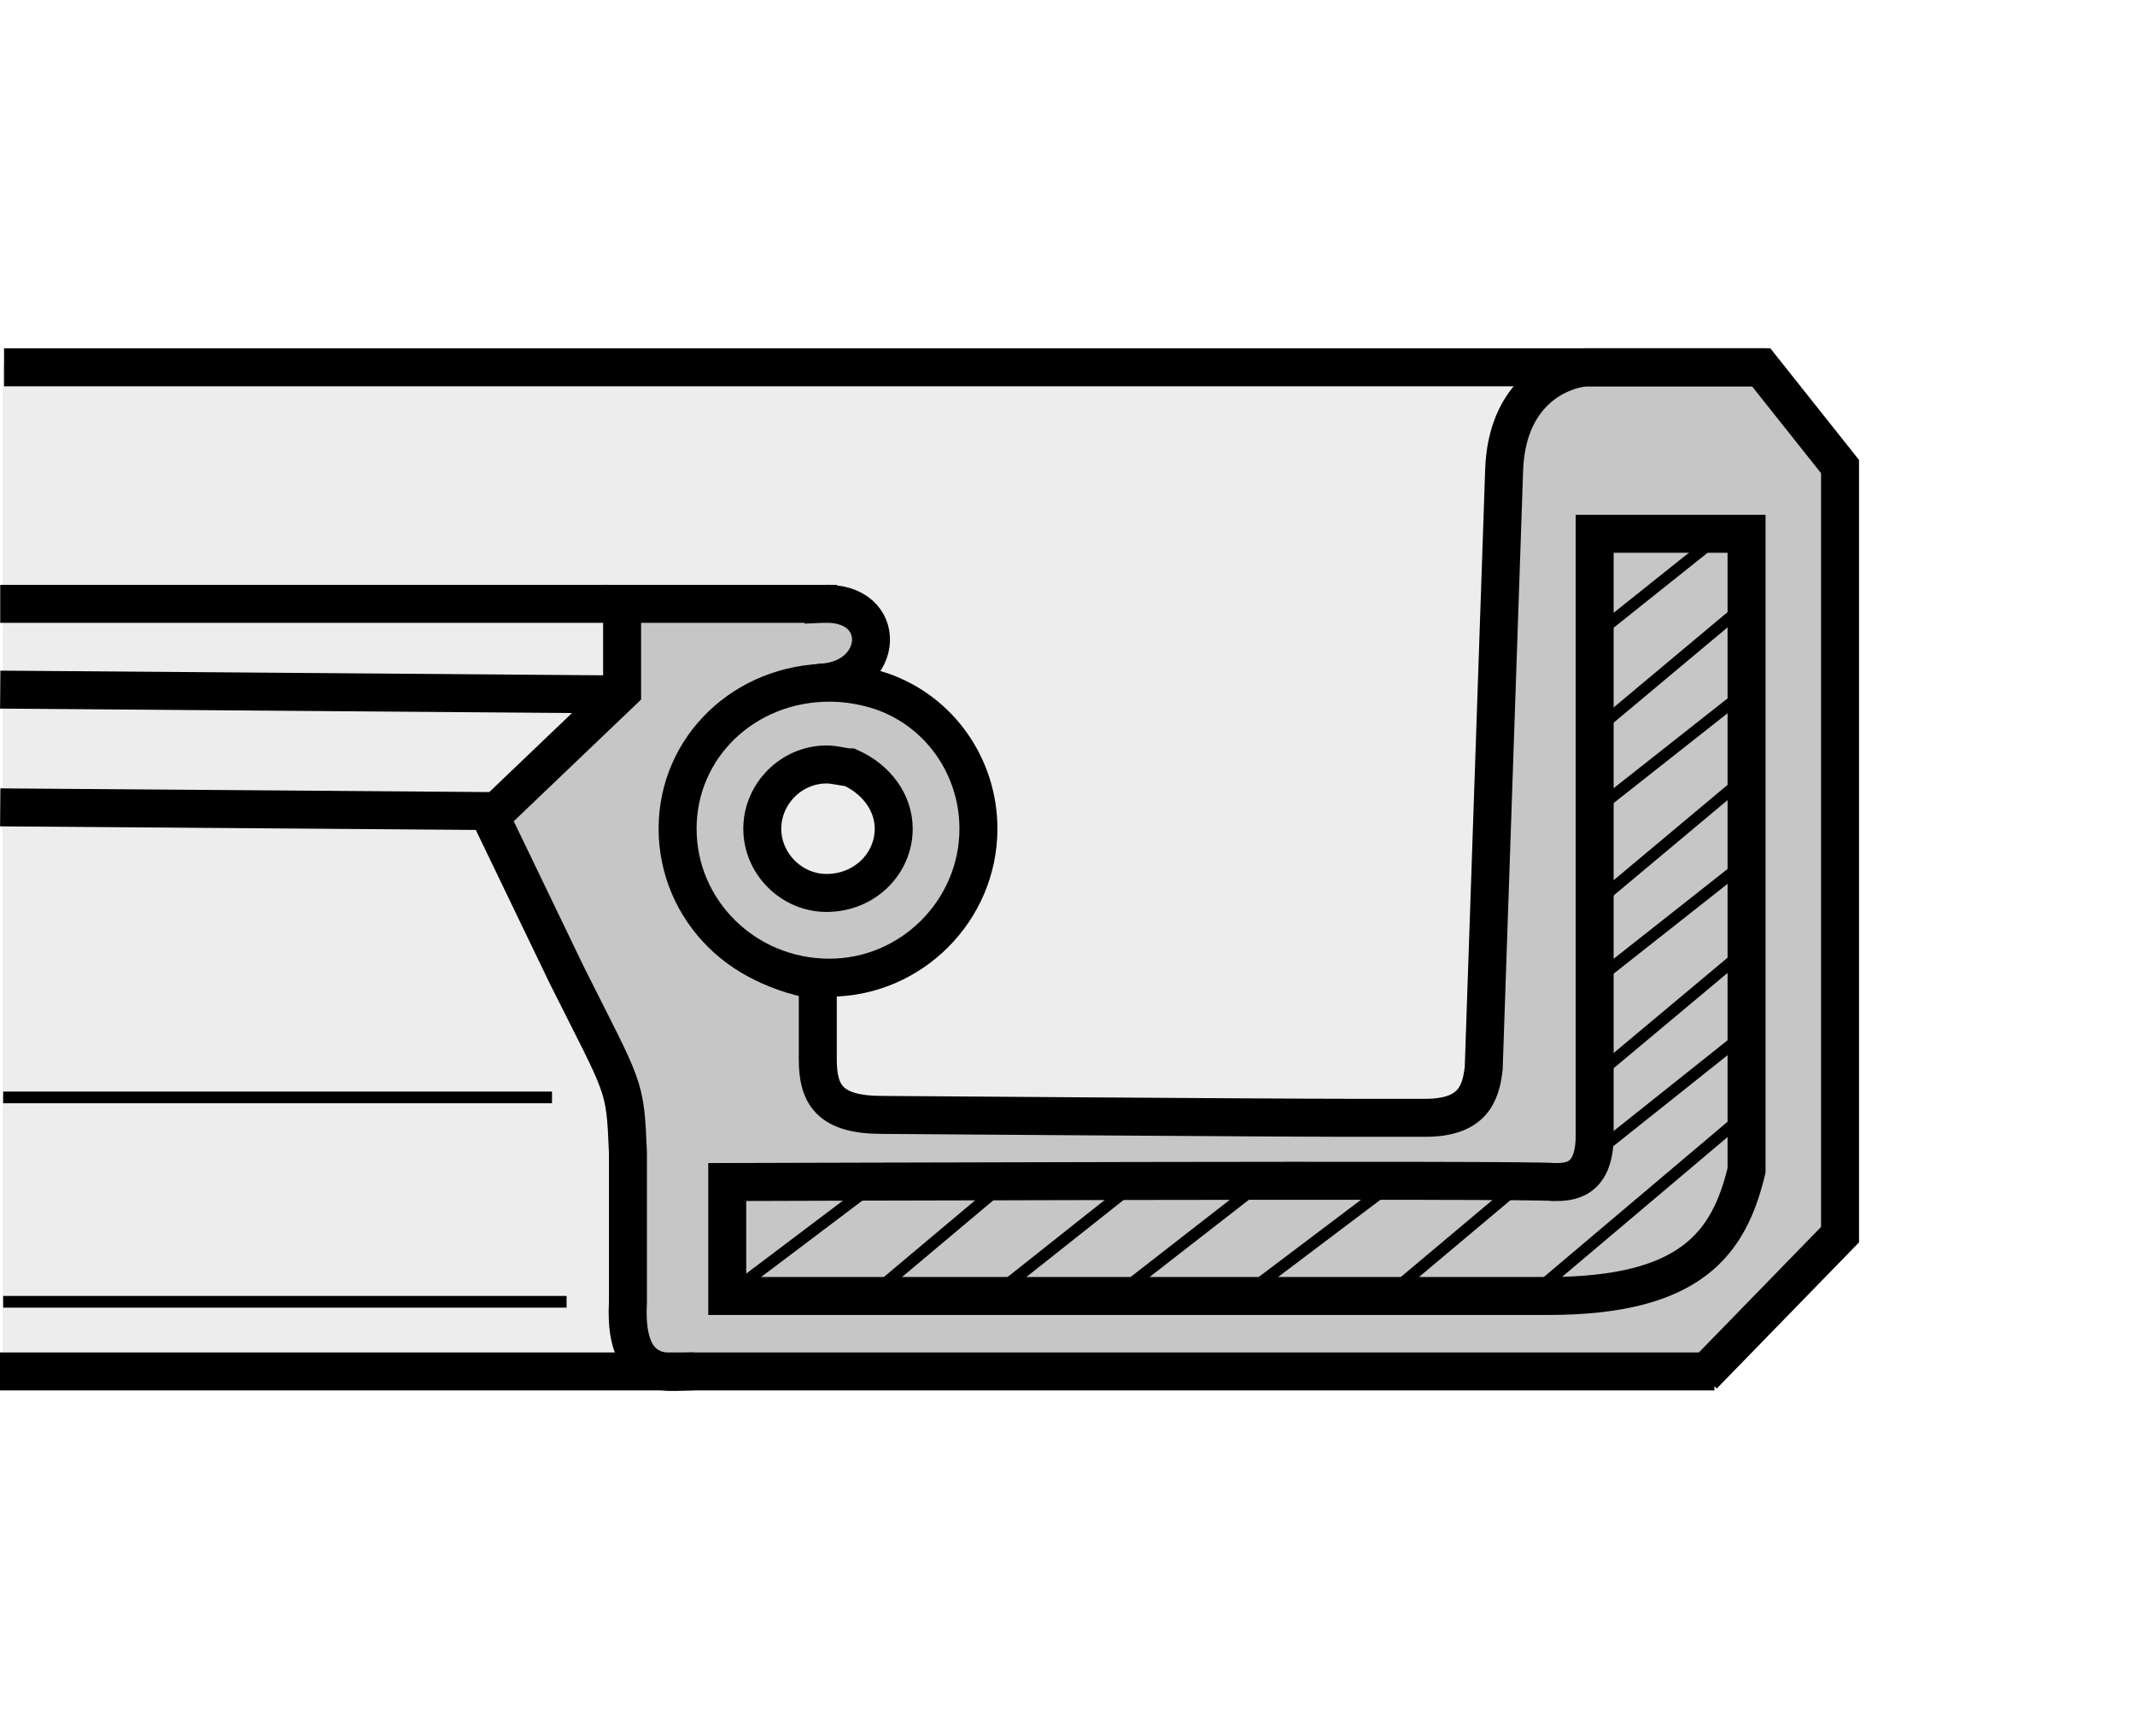
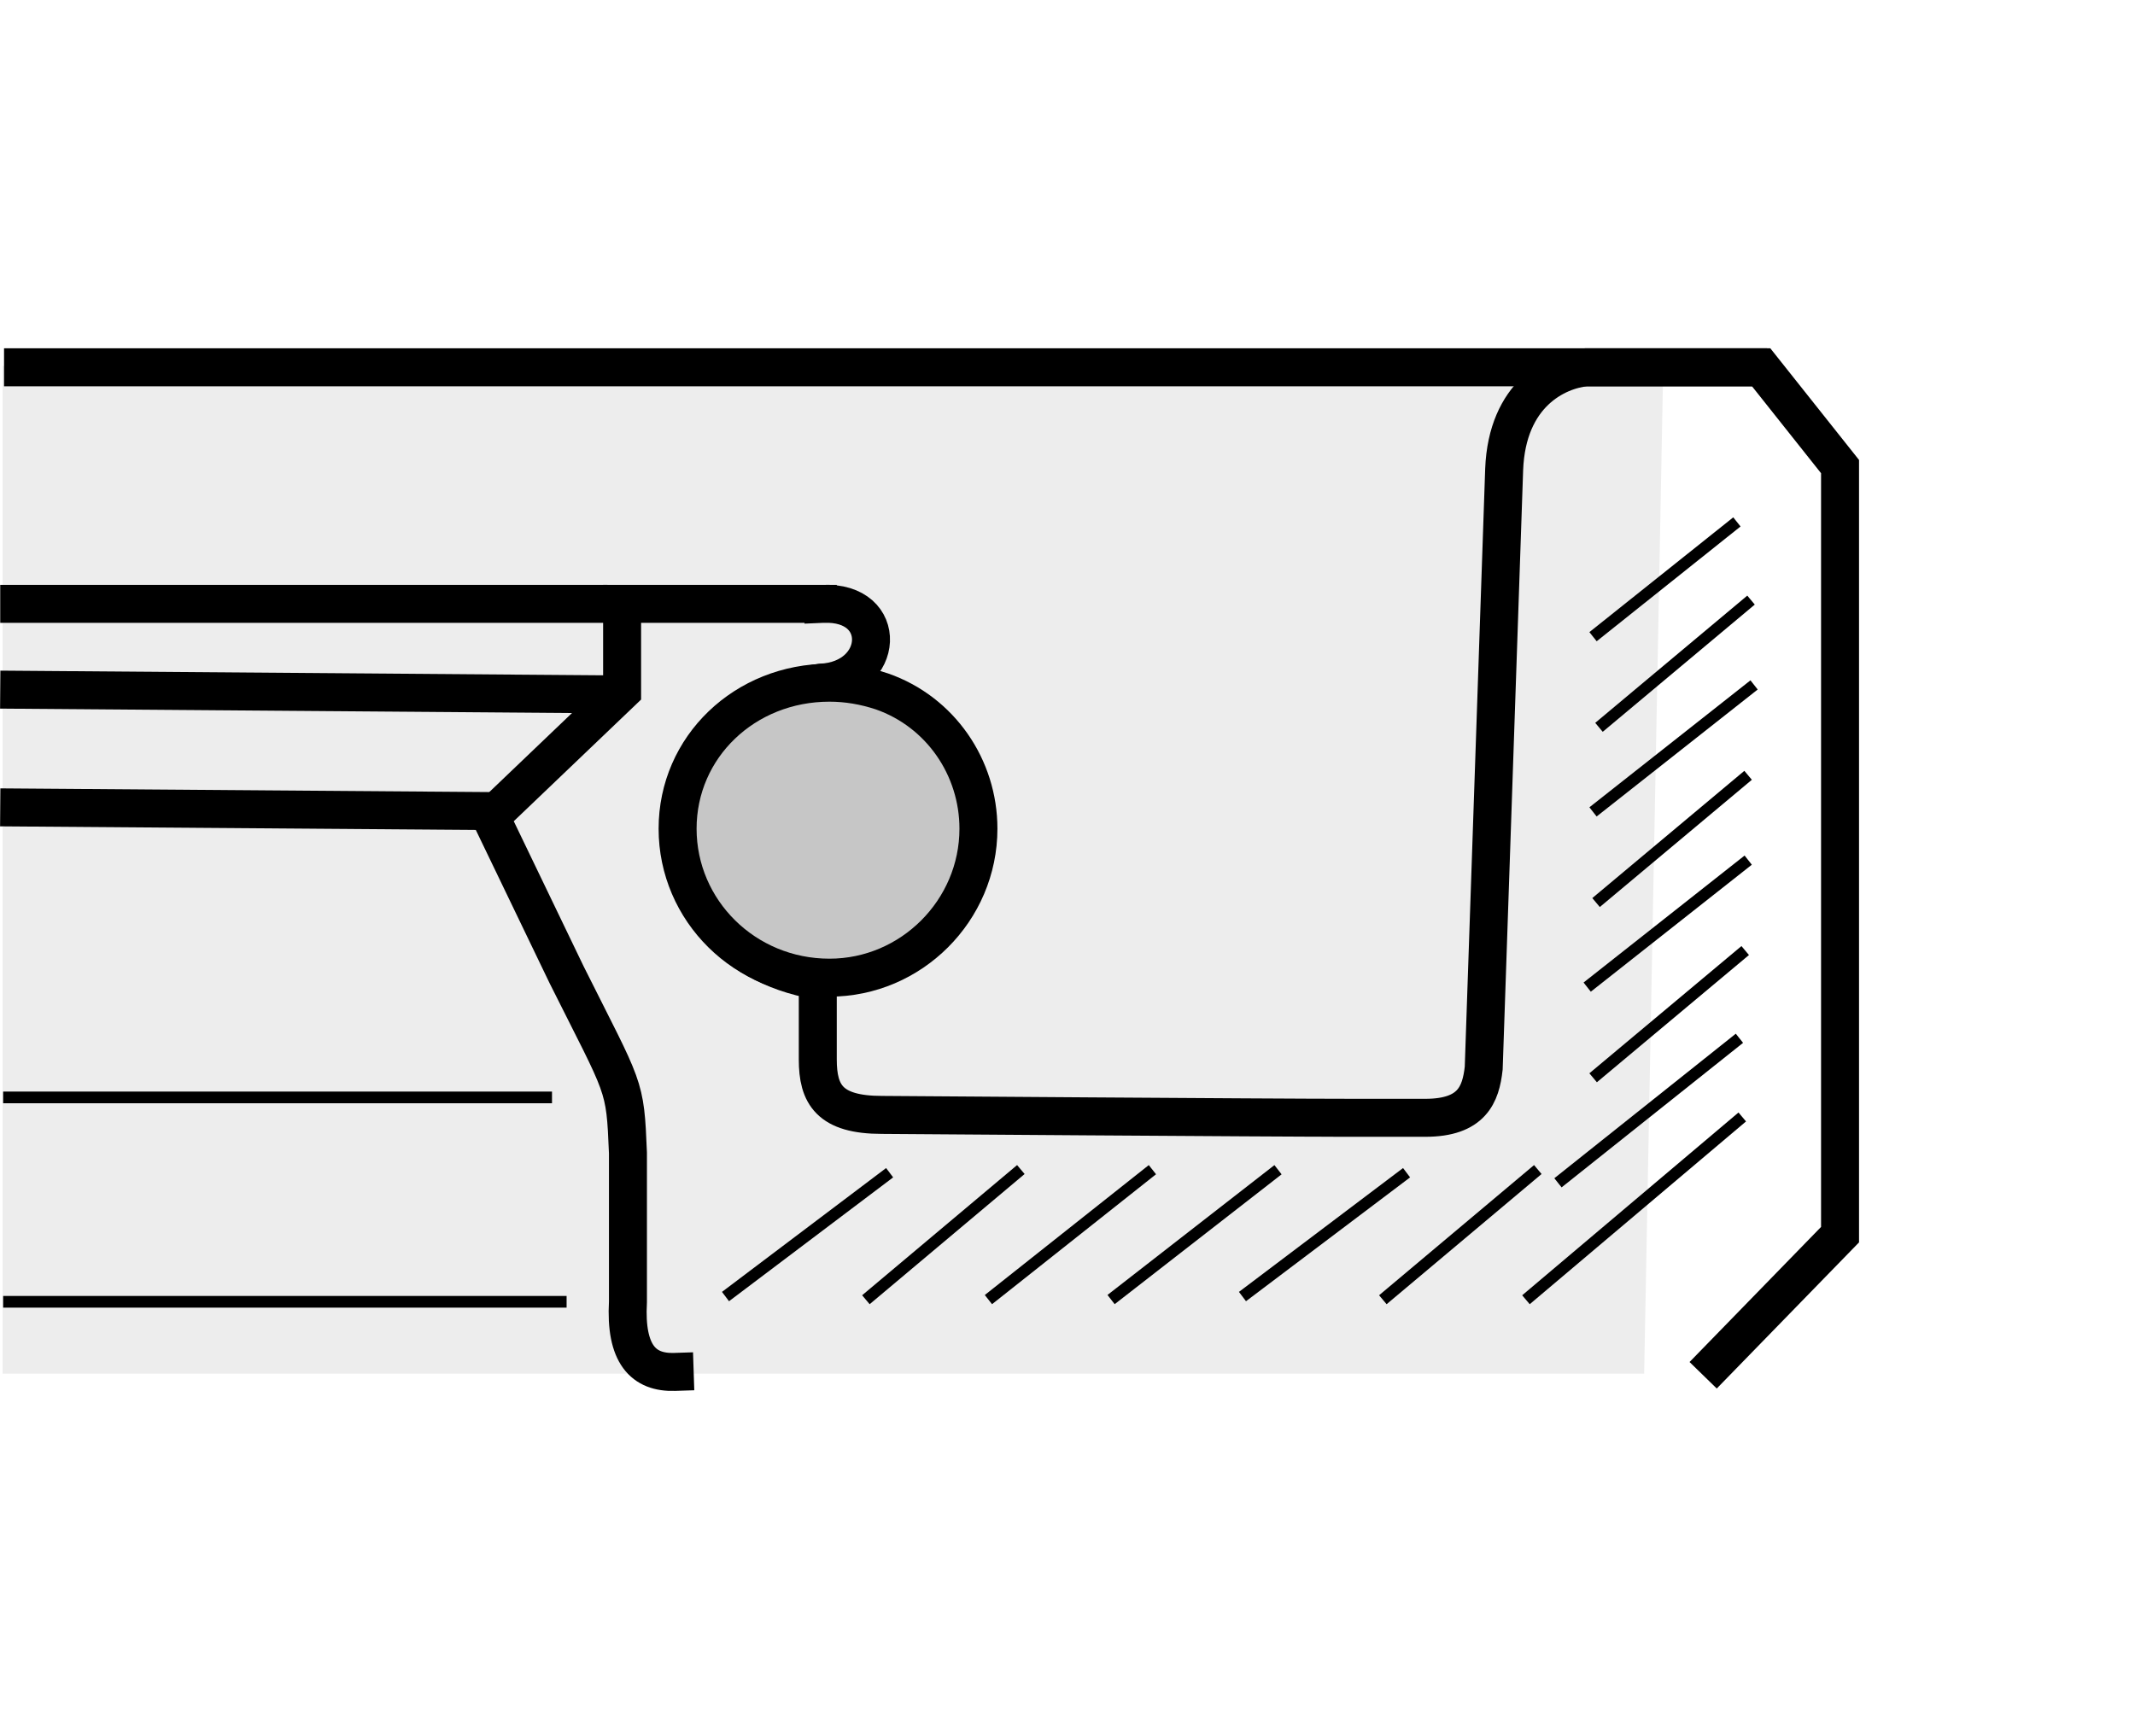
<svg xmlns="http://www.w3.org/2000/svg" version="1.1" id="Layer_1" x="0px" y="0px" width="300px" height="244px" viewBox="0 0 300 244" enable-background="new 0 0 300 244" xml:space="preserve">
-   <rect fill="#FFFFFF" width="300" height="244" />
  <g>
    <polygon fill-rule="evenodd" clip-rule="evenodd" fill="#EDEDED" points="0.368,51.421 233.711,51.421 231.028,193.039    0.368,193.039 0.368,51.421  " />
-     <path fill-rule="evenodd" clip-rule="evenodd" fill="#C6C6C6" stroke="#000000" stroke-width="1.231" stroke-miterlimit="2.613" d="   M87.571,85.176l0.688,11.358L69.675,114.43l18.238,40.268l0.345,29.941c0,0-5.85,8.256,12.388,8.256   c18.241,0,136.972,0.345,136.972,0.345l20.651-19.961l0.69-106.687l-11.7-15.83l-23.063,0.688c0,0-13.075-0.688-13.075,19.615   c0,20.307-1.72,74.683-1.72,74.683s1.72,11.7-12.046,11.355c-13.771-0.34-72.619-0.686-72.619-0.686s-10.668-1.035-10.668-9.296   c0-8.26,0.345-9.29,0.345-9.29s-19.961-5.16-19.961-20.648s20.994-21.682,20.994-21.682s7.225-0.689,7.225-5.508   c0-4.817-3.098-5.851-6.883-5.851S87.571,85.176,87.571,85.176L87.571,85.176z" />
-     <path fill="none" stroke="#000000" stroke-width="5.337" stroke-linecap="square" stroke-miterlimit="2.613" d="M245.417,75.009   v89.469c-2.461,10.259-7.799,17.646-27.904,17.646H102.188v-16.009c1.642,0,114.095-0.406,116.144,0c2.054,0,5.744,0,5.744-6.563   V75.009H245.417L245.417,75.009z" />
    <path fill="none" stroke="#000000" stroke-width="1.642" stroke-linecap="square" stroke-miterlimit="2.613" d="M243.419,73.856   l-18.932,15.107 M245.417,84.858l-20.106,16.827 M245.83,96.76l-21.342,16.827 M245.005,109.481L224.9,126.309 M245.005,121.382   l-21.336,16.828 M244.599,134.107l-20.111,16.827 M243.775,146.42l-24.214,19.288 M244.187,157.497l-29.14,24.626" />
    <path fill="none" stroke="#000000" stroke-width="5.337" stroke-linecap="square" stroke-miterlimit="2.613" d="M190.015,157.085   c5.332,0,10.259,0,10.259,0c6.568,0,7.799-3.278,8.21-6.975l2.873-84.131c0.406-10.671,7.386-13.955,11.488-14.363h24.626   l11.083,13.952v107.938l-17.373,17.847 M94.802,192.794c-4.381,0.145-6.978-2.466-6.566-9.853v-20.93   c-0.412-9.847-0.412-8.617-8.62-25.032l-10.67-22.163l18.469-17.648v-12.31h27.495 M115.601,84.858   c9.438-0.412,8.75,10.671-0.278,11.08c-24.214,3.693-26.677,37.345-0.412,41.859c0,11.494,0,0,0,11.083   c0,4.926,1.642,7.798,9.029,7.798c0.821,0,54.175,0.406,66.076,0.406" />
    <path fill="none" stroke="#000000" stroke-width="1.642" stroke-linecap="square" stroke-miterlimit="2.613" d="M142.817,164.884   L122.3,182.123 M124.351,165.296L102.6,181.711 M215.458,164.884l-20.518,17.239 M196.99,165.296l-21.748,16.415 M178.932,164.884   l-22.16,17.239 M161.287,164.884l-21.754,17.239" />
    <path fill="none" stroke="#000000" stroke-width="5.337" stroke-miterlimit="2.613" d="M248.29,51.616H0.568 M85.364,84.858   H0.031 M86.182,97.58L0.031,96.912 M71,113.996l-70.969-0.537" />
    <line fill="none" stroke="#000000" stroke-width="1.642" stroke-miterlimit="2.613" x1="77.565" y1="154.219" x2="0.443" y2="154.219" />
-     <line fill="none" stroke="#000000" stroke-width="5.337" stroke-miterlimit="2.613" x1="240.903" y1="192.728" x2="0" y2="192.728" />
    <line fill="none" stroke="#000000" stroke-width="1.642" stroke-miterlimit="2.613" x1="79.616" y1="182.941" x2="0.443" y2="182.941" />
    <path fill-rule="evenodd" clip-rule="evenodd" fill="#C6C6C6" stroke="#000000" stroke-width="5.337" stroke-linecap="square" stroke-miterlimit="2.613" d="   M123.939,97.168c8.208,2.876,13.546,10.671,13.546,19.291c0,11.492-9.441,20.933-20.933,20.933   c-11.901,0-21.339-9.44-21.339-20.933s9.438-20.521,21.339-20.521C119.016,95.938,121.479,96.351,123.939,97.168L123.939,97.168z" />
-     <path fill-rule="evenodd" clip-rule="evenodd" fill="#EDEDED" stroke="#000000" stroke-width="5.337" stroke-linecap="square" stroke-miterlimit="2.613" d="   M119.425,107.839c3.696,1.643,6.156,4.927,6.156,8.62c0,4.923-4.103,9.026-9.438,9.026c-4.926,0-9.029-4.104-9.029-9.026   c0-4.927,4.103-9.029,9.029-9.029C117.374,107.43,118.604,107.839,119.425,107.839L119.425,107.839z" />
  </g>
</svg>